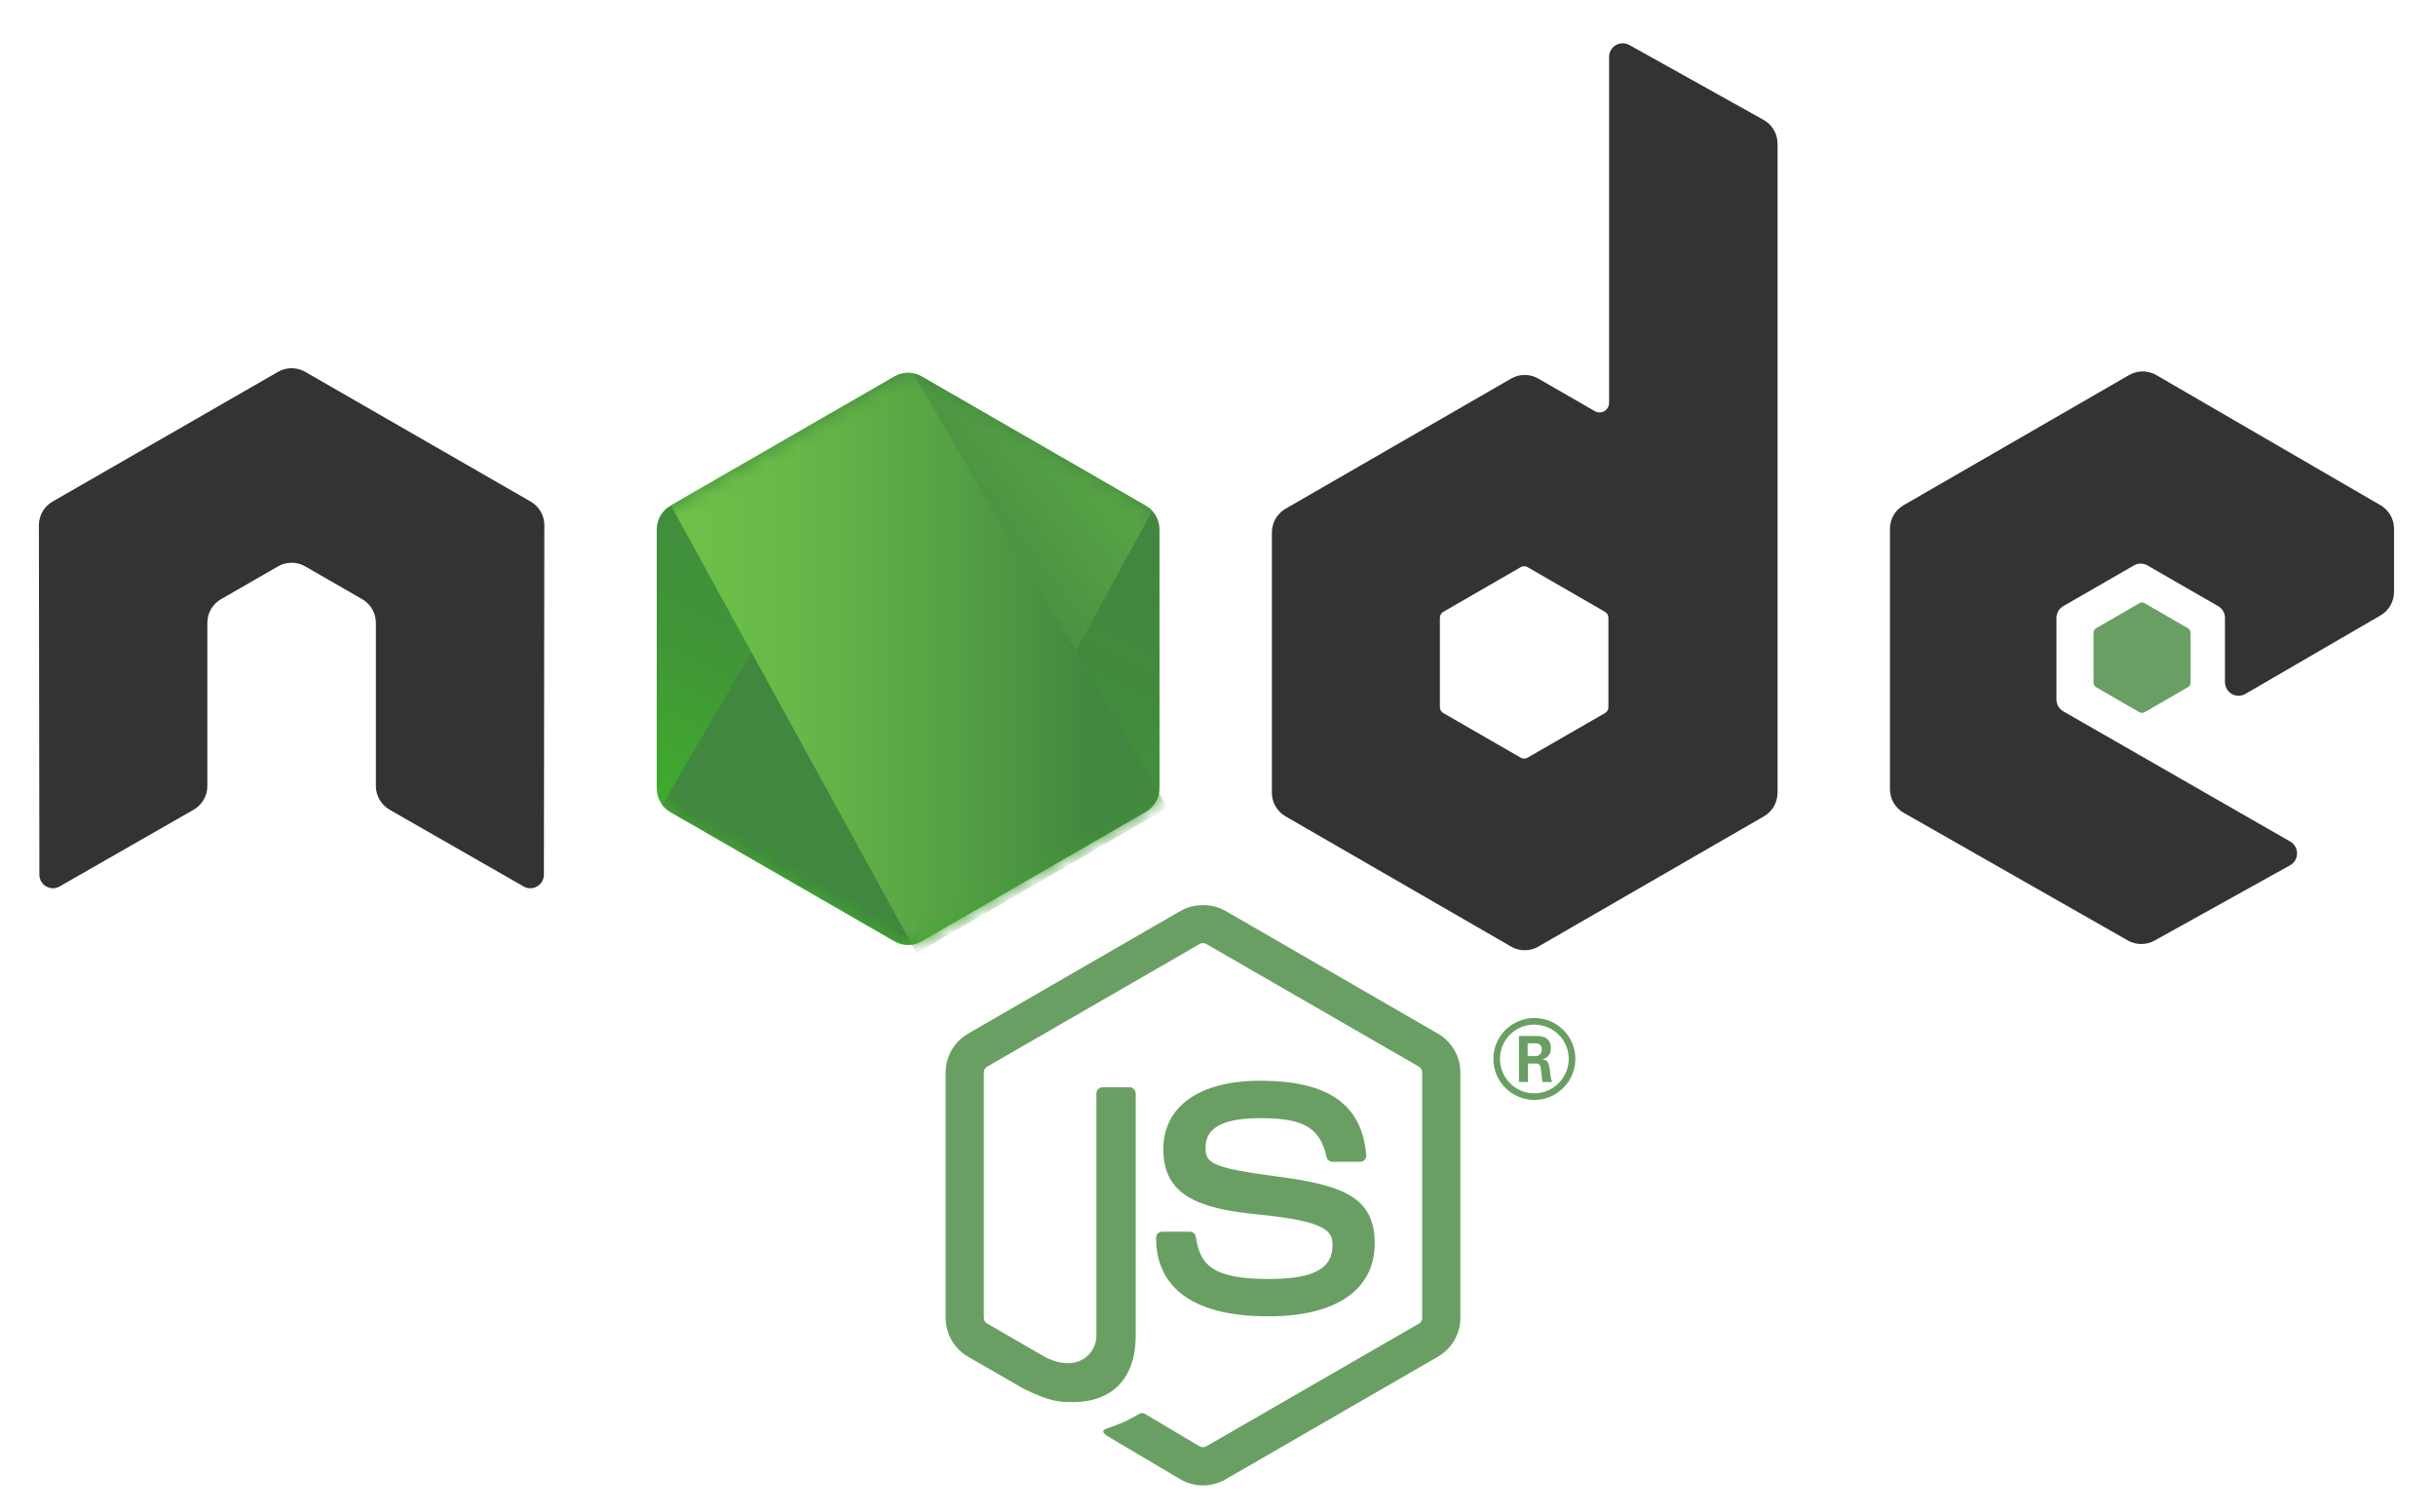
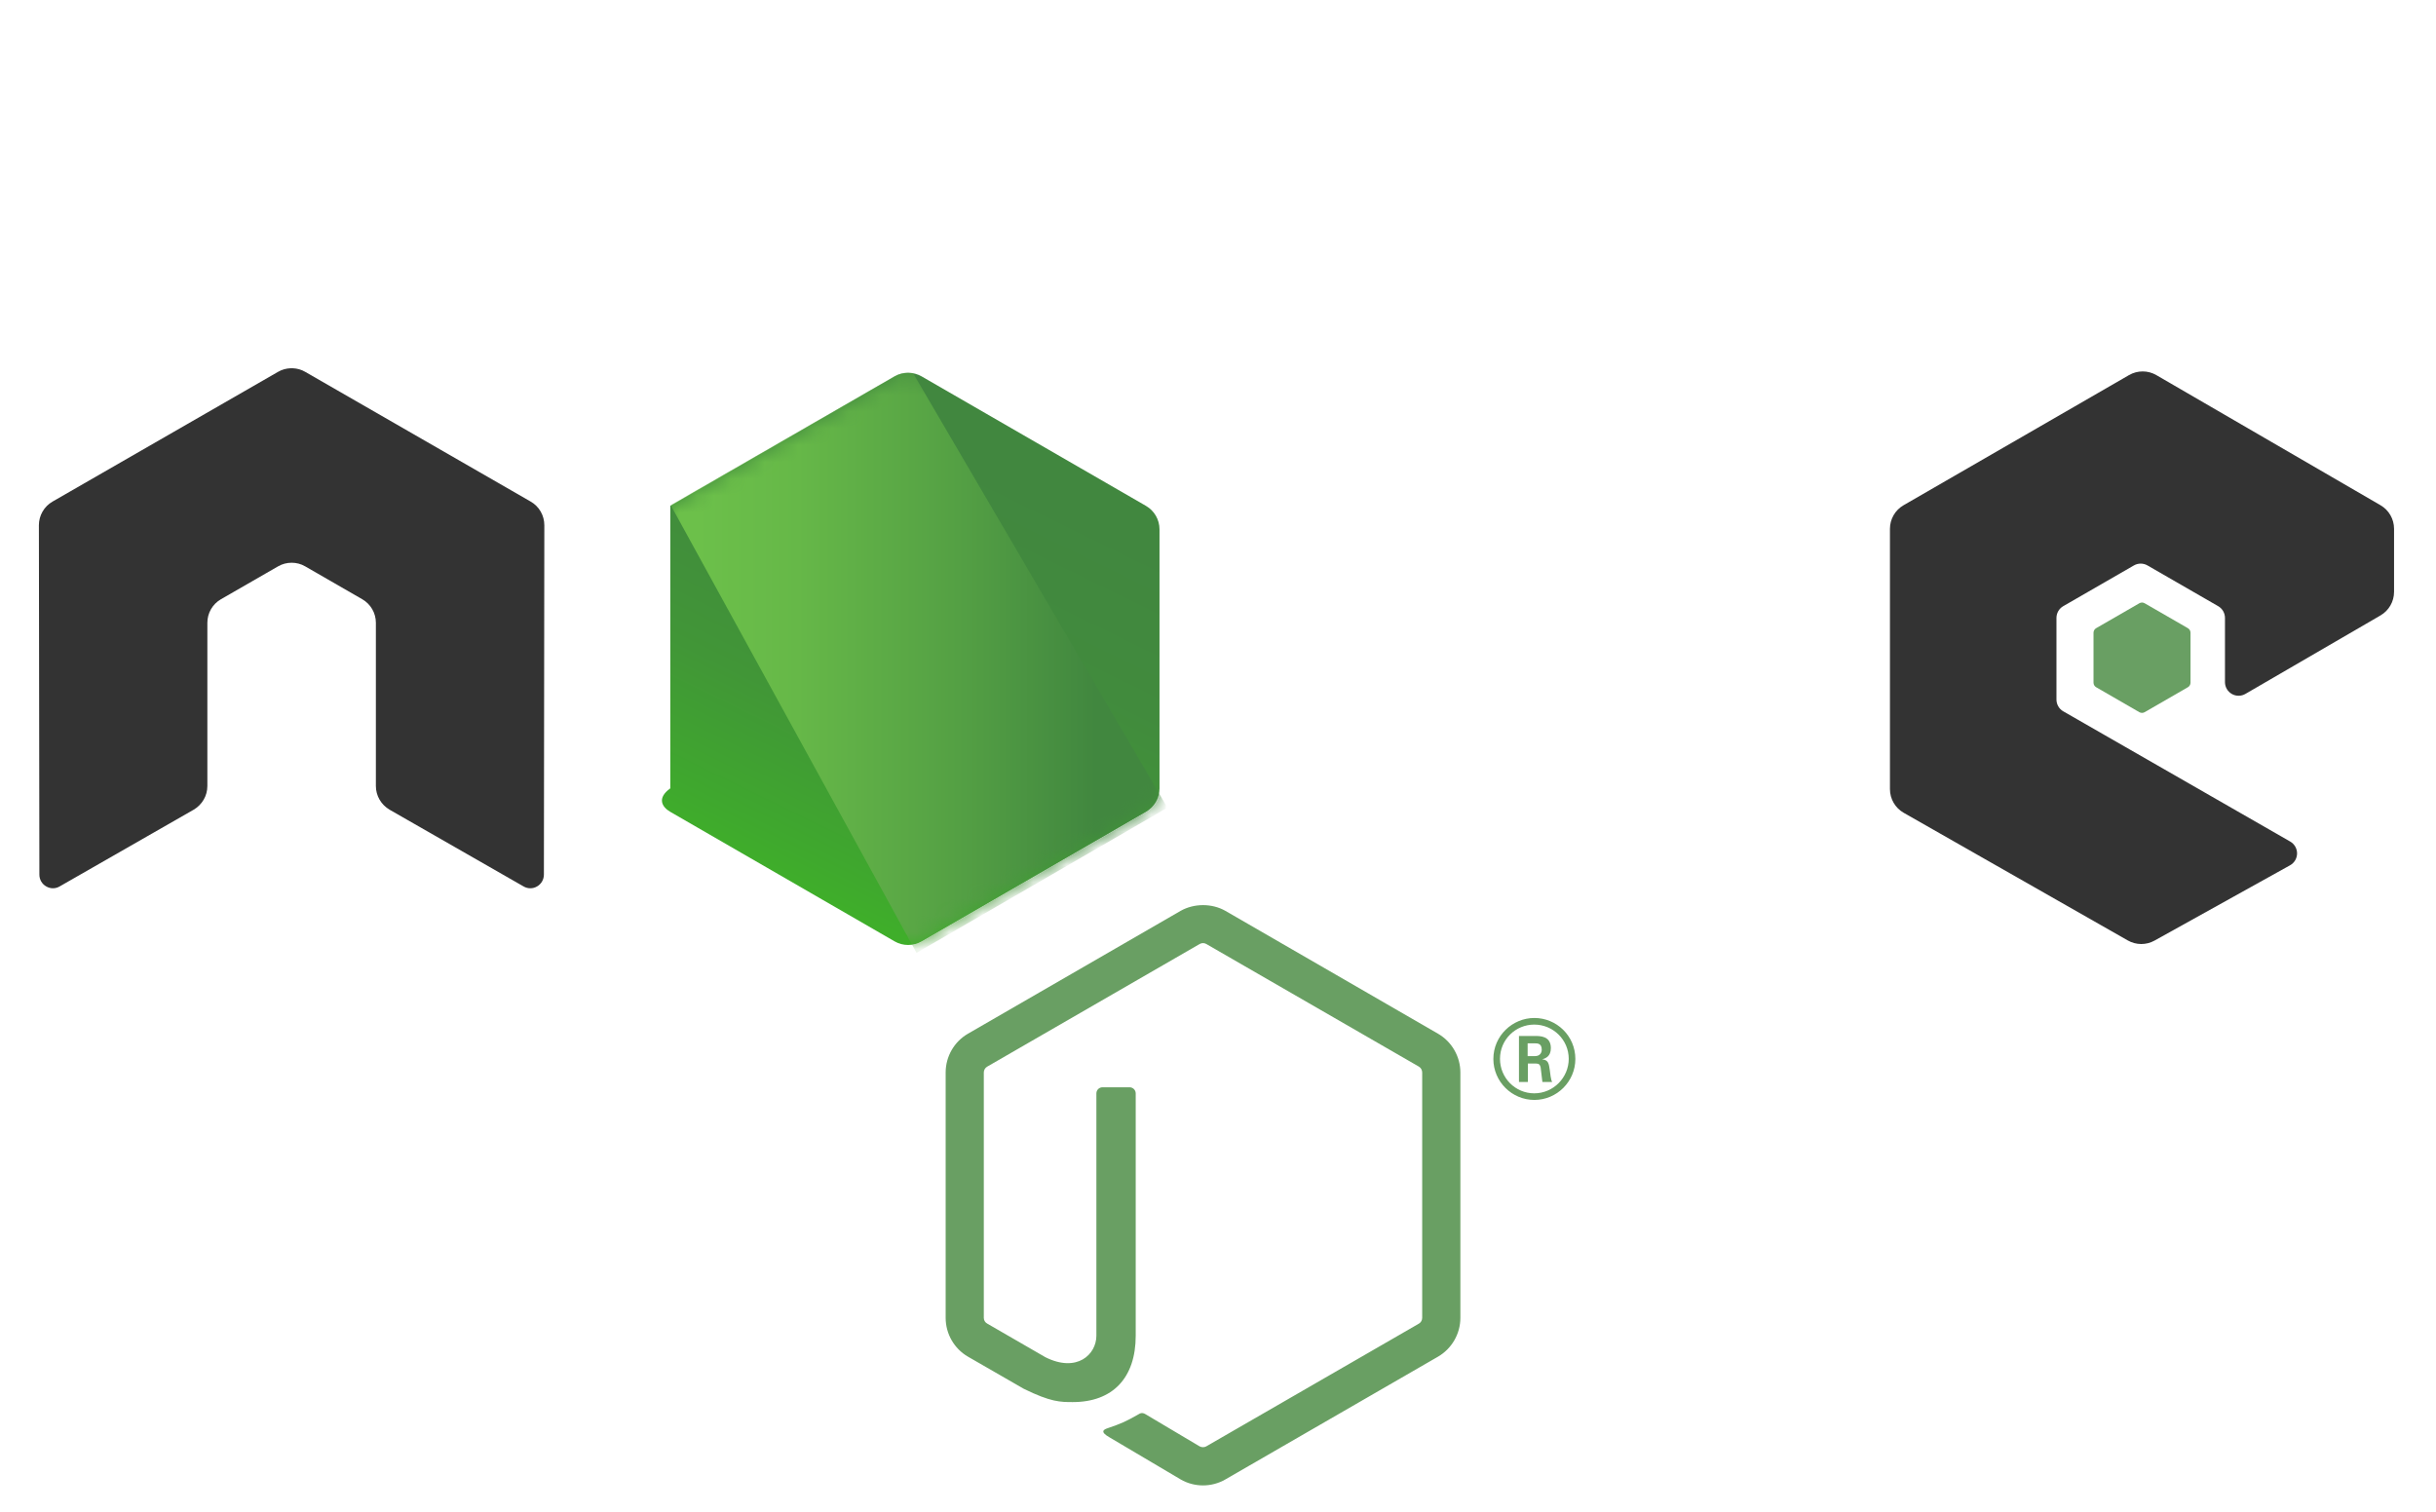
<svg xmlns="http://www.w3.org/2000/svg" width="145" height="90" viewBox="0 0 145 90" fill="none">
  <path d="M71.605 88.433C71.142 88.433 70.682 88.312 70.277 88.077L66.05 85.576C65.419 85.223 65.727 85.098 65.935 85.026C66.777 84.733 66.948 84.666 67.847 84.156C67.94 84.104 68.064 84.124 68.161 84.18L71.408 86.109C71.526 86.174 71.692 86.174 71.8 86.109L84.46 78.801C84.578 78.734 84.654 78.599 84.654 78.459V63.849C84.654 63.706 84.578 63.572 84.457 63.5L71.802 56.199C71.686 56.13 71.53 56.13 71.412 56.199L58.761 63.502C58.638 63.572 58.56 63.71 58.56 63.849V78.459C58.56 78.599 58.637 78.731 58.759 78.797L62.227 80.801C64.109 81.742 65.261 80.634 65.261 79.52V65.095C65.261 64.891 65.425 64.73 65.629 64.73H67.234C67.435 64.73 67.602 64.891 67.602 65.095V79.52C67.602 82.032 66.234 83.472 63.853 83.472C63.121 83.472 62.545 83.472 60.937 82.68L57.617 80.768C56.797 80.294 56.289 79.408 56.289 78.459V63.849C56.289 62.9 56.797 62.013 57.617 61.541L70.277 54.226C71.078 53.773 72.143 53.773 72.938 54.226L85.597 61.541C86.417 62.015 86.927 62.9 86.927 63.849V78.459C86.927 79.408 86.417 80.291 85.597 80.768L72.938 88.078C72.533 88.312 72.074 88.433 71.605 88.433Z" fill="#699F63" />
-   <path d="M75.516 78.367C69.975 78.367 68.815 75.824 68.815 73.691C68.815 73.489 68.978 73.327 69.181 73.327H70.818C71.001 73.327 71.153 73.458 71.182 73.637C71.429 75.303 72.165 76.144 75.516 76.144C78.183 76.144 79.318 75.541 79.318 74.126C79.318 73.31 78.997 72.704 74.852 72.299C71.388 71.956 69.245 71.191 69.245 68.419C69.245 65.865 71.398 64.341 75.008 64.341C79.064 64.341 81.071 65.749 81.325 68.769C81.335 68.873 81.298 68.973 81.229 69.051C81.159 69.124 81.062 69.168 80.96 69.168H79.317C79.147 69.168 78.997 69.047 78.962 68.882C78.568 67.128 77.609 66.568 75.008 66.568C72.097 66.568 71.758 67.582 71.758 68.342C71.758 69.263 72.158 69.531 76.089 70.052C79.98 70.566 81.828 71.294 81.828 74.028C81.827 76.787 79.527 78.367 75.516 78.367Z" fill="#699F63" />
  <path d="M93.771 63.045C93.771 64.387 92.673 65.484 91.331 65.484C90.001 65.484 88.891 64.4 88.891 63.045C88.891 61.663 90.028 60.604 91.331 60.604C92.648 60.604 93.771 61.663 93.771 63.045ZM89.285 63.038C89.285 64.174 90.201 65.091 91.324 65.091C92.461 65.091 93.377 64.155 93.377 63.038C93.377 61.902 92.448 60.998 91.324 60.998C90.214 60.998 89.285 61.889 89.285 63.038ZM90.414 61.676H91.357C91.68 61.676 92.313 61.676 92.313 62.399C92.313 62.903 91.99 63.006 91.796 63.07C92.171 63.096 92.196 63.342 92.247 63.69C92.274 63.91 92.313 64.284 92.389 64.413H91.809C91.796 64.284 91.705 63.587 91.705 63.548C91.668 63.393 91.615 63.316 91.422 63.316H90.944V64.413H90.415V61.676H90.414ZM90.931 62.876H91.357C91.705 62.876 91.77 62.631 91.77 62.489C91.77 62.115 91.512 62.115 91.37 62.115H90.931V62.876Z" fill="#699F63" />
  <path d="M32.401 31.271C32.401 30.688 32.094 30.151 31.59 29.862L18.168 22.138C17.941 22.004 17.687 21.935 17.429 21.924C17.406 21.924 17.309 21.924 17.29 21.924C17.034 21.935 16.779 22.004 16.549 22.138L3.127 29.862C2.626 30.151 2.315 30.688 2.315 31.271L2.344 52.071C2.344 52.36 2.495 52.629 2.749 52.771C2.998 52.92 3.306 52.92 3.554 52.771L11.531 48.203C12.036 47.904 12.343 47.374 12.343 46.797V37.079C12.343 36.499 12.65 35.963 13.152 35.675L16.549 33.719C16.802 33.573 17.079 33.502 17.361 33.502C17.638 33.502 17.922 33.573 18.168 33.719L21.563 35.675C22.066 35.964 22.374 36.5 22.374 37.079V46.797C22.374 47.374 22.685 47.907 23.186 48.203L31.161 52.771C31.411 52.92 31.724 52.92 31.972 52.771C32.219 52.629 32.375 52.36 32.375 52.071L32.401 31.271Z" fill="#333333" />
-   <path d="M96.984 2.678C96.733 2.538 96.427 2.542 96.178 2.687C95.931 2.833 95.779 3.099 95.779 3.386V23.985C95.779 24.187 95.67 24.375 95.495 24.476C95.32 24.578 95.103 24.578 94.927 24.476L91.566 22.539C91.064 22.25 90.447 22.251 89.946 22.54L76.518 30.289C76.016 30.579 75.707 31.114 75.707 31.693V47.194C75.707 47.774 76.016 48.309 76.518 48.599L89.945 56.354C90.447 56.644 91.065 56.644 91.567 56.354L104.996 48.599C105.497 48.309 105.806 47.774 105.806 47.194V8.553C105.806 7.965 105.488 7.423 104.975 7.137L96.984 2.678ZM95.739 42.101C95.739 42.246 95.661 42.38 95.536 42.452L90.926 45.109C90.8 45.181 90.646 45.181 90.521 45.109L85.911 42.452C85.785 42.38 85.708 42.246 85.708 42.101V36.778C85.708 36.633 85.785 36.499 85.91 36.426L90.521 33.764C90.646 33.691 90.801 33.691 90.926 33.764L95.537 36.426C95.662 36.499 95.739 36.633 95.739 36.778L95.739 42.101Z" fill="#333333" />
  <path d="M141.697 36.639C142.196 36.349 142.503 35.814 142.503 35.237V31.48C142.503 30.902 142.196 30.368 141.696 30.078L128.355 22.332C127.853 22.04 127.233 22.04 126.73 22.329L113.307 30.079C112.806 30.368 112.497 30.903 112.497 31.483V46.98C112.497 47.563 112.809 48.101 113.315 48.389L126.655 55.989C127.147 56.27 127.75 56.273 128.245 55.998L136.313 51.514C136.569 51.372 136.728 51.103 136.73 50.811C136.732 50.519 136.576 50.248 136.323 50.102L122.815 42.349C122.563 42.205 122.408 41.936 122.408 41.646V36.789C122.408 36.499 122.562 36.231 122.813 36.087L127.017 33.663C127.267 33.518 127.577 33.518 127.827 33.663L132.033 36.087C132.284 36.231 132.439 36.499 132.439 36.789V40.61C132.439 40.9 132.594 41.168 132.845 41.313C133.096 41.458 133.406 41.457 133.656 41.311L141.697 36.639Z" fill="#333333" />
  <path d="M127.344 35.913C127.441 35.857 127.559 35.857 127.656 35.913L130.232 37.399C130.328 37.455 130.388 37.557 130.388 37.669V40.644C130.388 40.755 130.328 40.858 130.232 40.913L127.656 42.4C127.559 42.455 127.441 42.455 127.344 42.4L124.77 40.913C124.674 40.858 124.614 40.755 124.614 40.644V37.669C124.614 37.557 124.674 37.455 124.77 37.399L127.344 35.913Z" fill="#699F63" />
-   <path d="M54.862 22.41C54.363 22.122 53.748 22.122 53.25 22.41L39.898 30.116C39.398 30.404 39.091 30.936 39.091 31.512V46.935C39.091 47.511 39.398 48.043 39.897 48.332L53.249 56.043C53.748 56.331 54.363 56.331 54.863 56.043L68.212 48.332C68.711 48.043 69.018 47.511 69.018 46.935V31.512C69.018 30.936 68.71 30.404 68.211 30.116L54.862 22.41Z" fill="url(#paint0_linear_17837_320)" />
+   <path d="M54.862 22.41C54.363 22.122 53.748 22.122 53.25 22.41L39.898 30.116V46.935C39.091 47.511 39.398 48.043 39.897 48.332L53.249 56.043C53.748 56.331 54.363 56.331 54.863 56.043L68.212 48.332C68.711 48.043 69.018 47.511 69.018 46.935V31.512C69.018 30.936 68.71 30.404 68.211 30.116L54.862 22.41Z" fill="url(#paint0_linear_17837_320)" />
  <mask id="mask0_17837_320" style="mask-type:luminance" maskUnits="userSpaceOnUse" x="39" y="22" width="31" height="35">
-     <path d="M54.862 22.41C54.363 22.122 53.748 22.122 53.25 22.41L39.898 30.116C39.398 30.404 39.091 30.936 39.091 31.512V46.935C39.091 47.511 39.398 48.043 39.897 48.332L53.249 56.043C53.748 56.331 54.363 56.331 54.863 56.043L68.212 48.332C68.711 48.043 69.018 47.511 69.018 46.935V31.512C69.018 30.936 68.71 30.404 68.211 30.116L54.862 22.41Z" fill="white" />
-   </mask>
+     </mask>
  <g mask="url(#mask0_17837_320)">
    <path d="M68.237 30.116L54.848 22.41C54.716 22.334 54.574 22.279 54.429 22.244L39.395 47.961C39.525 48.107 39.676 48.234 39.845 48.331L53.257 56.043C53.637 56.262 54.089 56.313 54.503 56.199L68.597 30.392C68.489 30.286 68.369 30.192 68.237 30.116Z" fill="url(#paint1_linear_17837_320)" />
  </g>
  <mask id="mask1_17837_320" style="mask-type:luminance" maskUnits="userSpaceOnUse" x="39" y="22" width="31" height="35">
    <path d="M54.862 22.41C54.363 22.122 53.748 22.122 53.25 22.41L39.898 30.116C39.398 30.404 39.091 30.936 39.091 31.512V46.935C39.091 47.511 39.398 48.043 39.897 48.332L53.249 56.043C53.748 56.331 54.363 56.331 54.863 56.043L68.212 48.332C68.711 48.043 69.018 47.511 69.018 46.935V31.512C69.018 30.936 68.71 30.404 68.211 30.116L54.862 22.41Z" fill="white" />
  </mask>
  <g mask="url(#mask1_17837_320)">
    <path d="M68.245 48.332C68.634 48.107 68.925 47.732 69.035 47.306L54.357 22.23C53.974 22.153 53.567 22.211 53.222 22.411L39.922 30.07L54.289 56.244C54.495 56.216 54.695 56.149 54.879 56.043L68.245 48.332Z" fill="url(#paint2_linear_17837_320)" />
    <path d="M68.245 48.332L54.879 56.043C54.696 56.149 54.495 56.215 54.29 56.243L54.556 56.728L69.402 48.135V47.932L69.035 47.306C68.925 47.732 68.634 48.106 68.245 48.332Z" fill="url(#paint3_linear_17837_320)" />
-     <path d="M68.245 48.332L54.879 56.043C54.696 56.149 54.495 56.215 54.29 56.243L54.556 56.728L69.402 48.135V47.932L69.035 47.306C68.925 47.732 68.634 48.106 68.245 48.332Z" fill="url(#paint4_linear_17837_320)" />
  </g>
  <defs>
    <linearGradient id="paint0_linear_17837_320" x1="59.483" y1="28.149" x2="47.42" y2="52.757" gradientUnits="userSpaceOnUse">
      <stop stop-color="#41873F" />
      <stop offset="0.329" stop-color="#418B3D" />
      <stop offset="0.635" stop-color="#419637" />
      <stop offset="0.932" stop-color="#3FA92D" />
      <stop offset="1" stop-color="#3FAE2A" />
    </linearGradient>
    <linearGradient id="paint1_linear_17837_320" x1="52.022" y1="41.027" x2="85.869" y2="16.019" gradientUnits="userSpaceOnUse">
      <stop offset="0.138" stop-color="#41873F" />
      <stop offset="0.403" stop-color="#54A044" />
      <stop offset="0.714" stop-color="#66B848" />
      <stop offset="0.908" stop-color="#6CC04A" />
    </linearGradient>
    <linearGradient id="paint2_linear_17837_320" x1="38.618" y1="39.221" x2="69.49" y2="39.221" gradientUnits="userSpaceOnUse">
      <stop offset="0.092" stop-color="#6CC04A" />
      <stop offset="0.286" stop-color="#66B848" />
      <stop offset="0.597" stop-color="#54A044" />
      <stop offset="0.862" stop-color="#41873F" />
    </linearGradient>
    <linearGradient id="paint3_linear_17837_320" x1="38.619" y1="52.017" x2="69.49" y2="52.017" gradientUnits="userSpaceOnUse">
      <stop offset="0.092" stop-color="#6CC04A" />
      <stop offset="0.286" stop-color="#66B848" />
      <stop offset="0.597" stop-color="#54A044" />
      <stop offset="0.862" stop-color="#41873F" />
    </linearGradient>
    <linearGradient id="paint4_linear_17837_320" x1="73.988" y1="27.419" x2="54.948" y2="66.26" gradientUnits="userSpaceOnUse">
      <stop stop-color="#41873F" />
      <stop offset="0.329" stop-color="#418B3D" />
      <stop offset="0.635" stop-color="#419637" />
      <stop offset="0.932" stop-color="#3FA92D" />
      <stop offset="1" stop-color="#3FAE2A" />
    </linearGradient>
  </defs>
</svg>